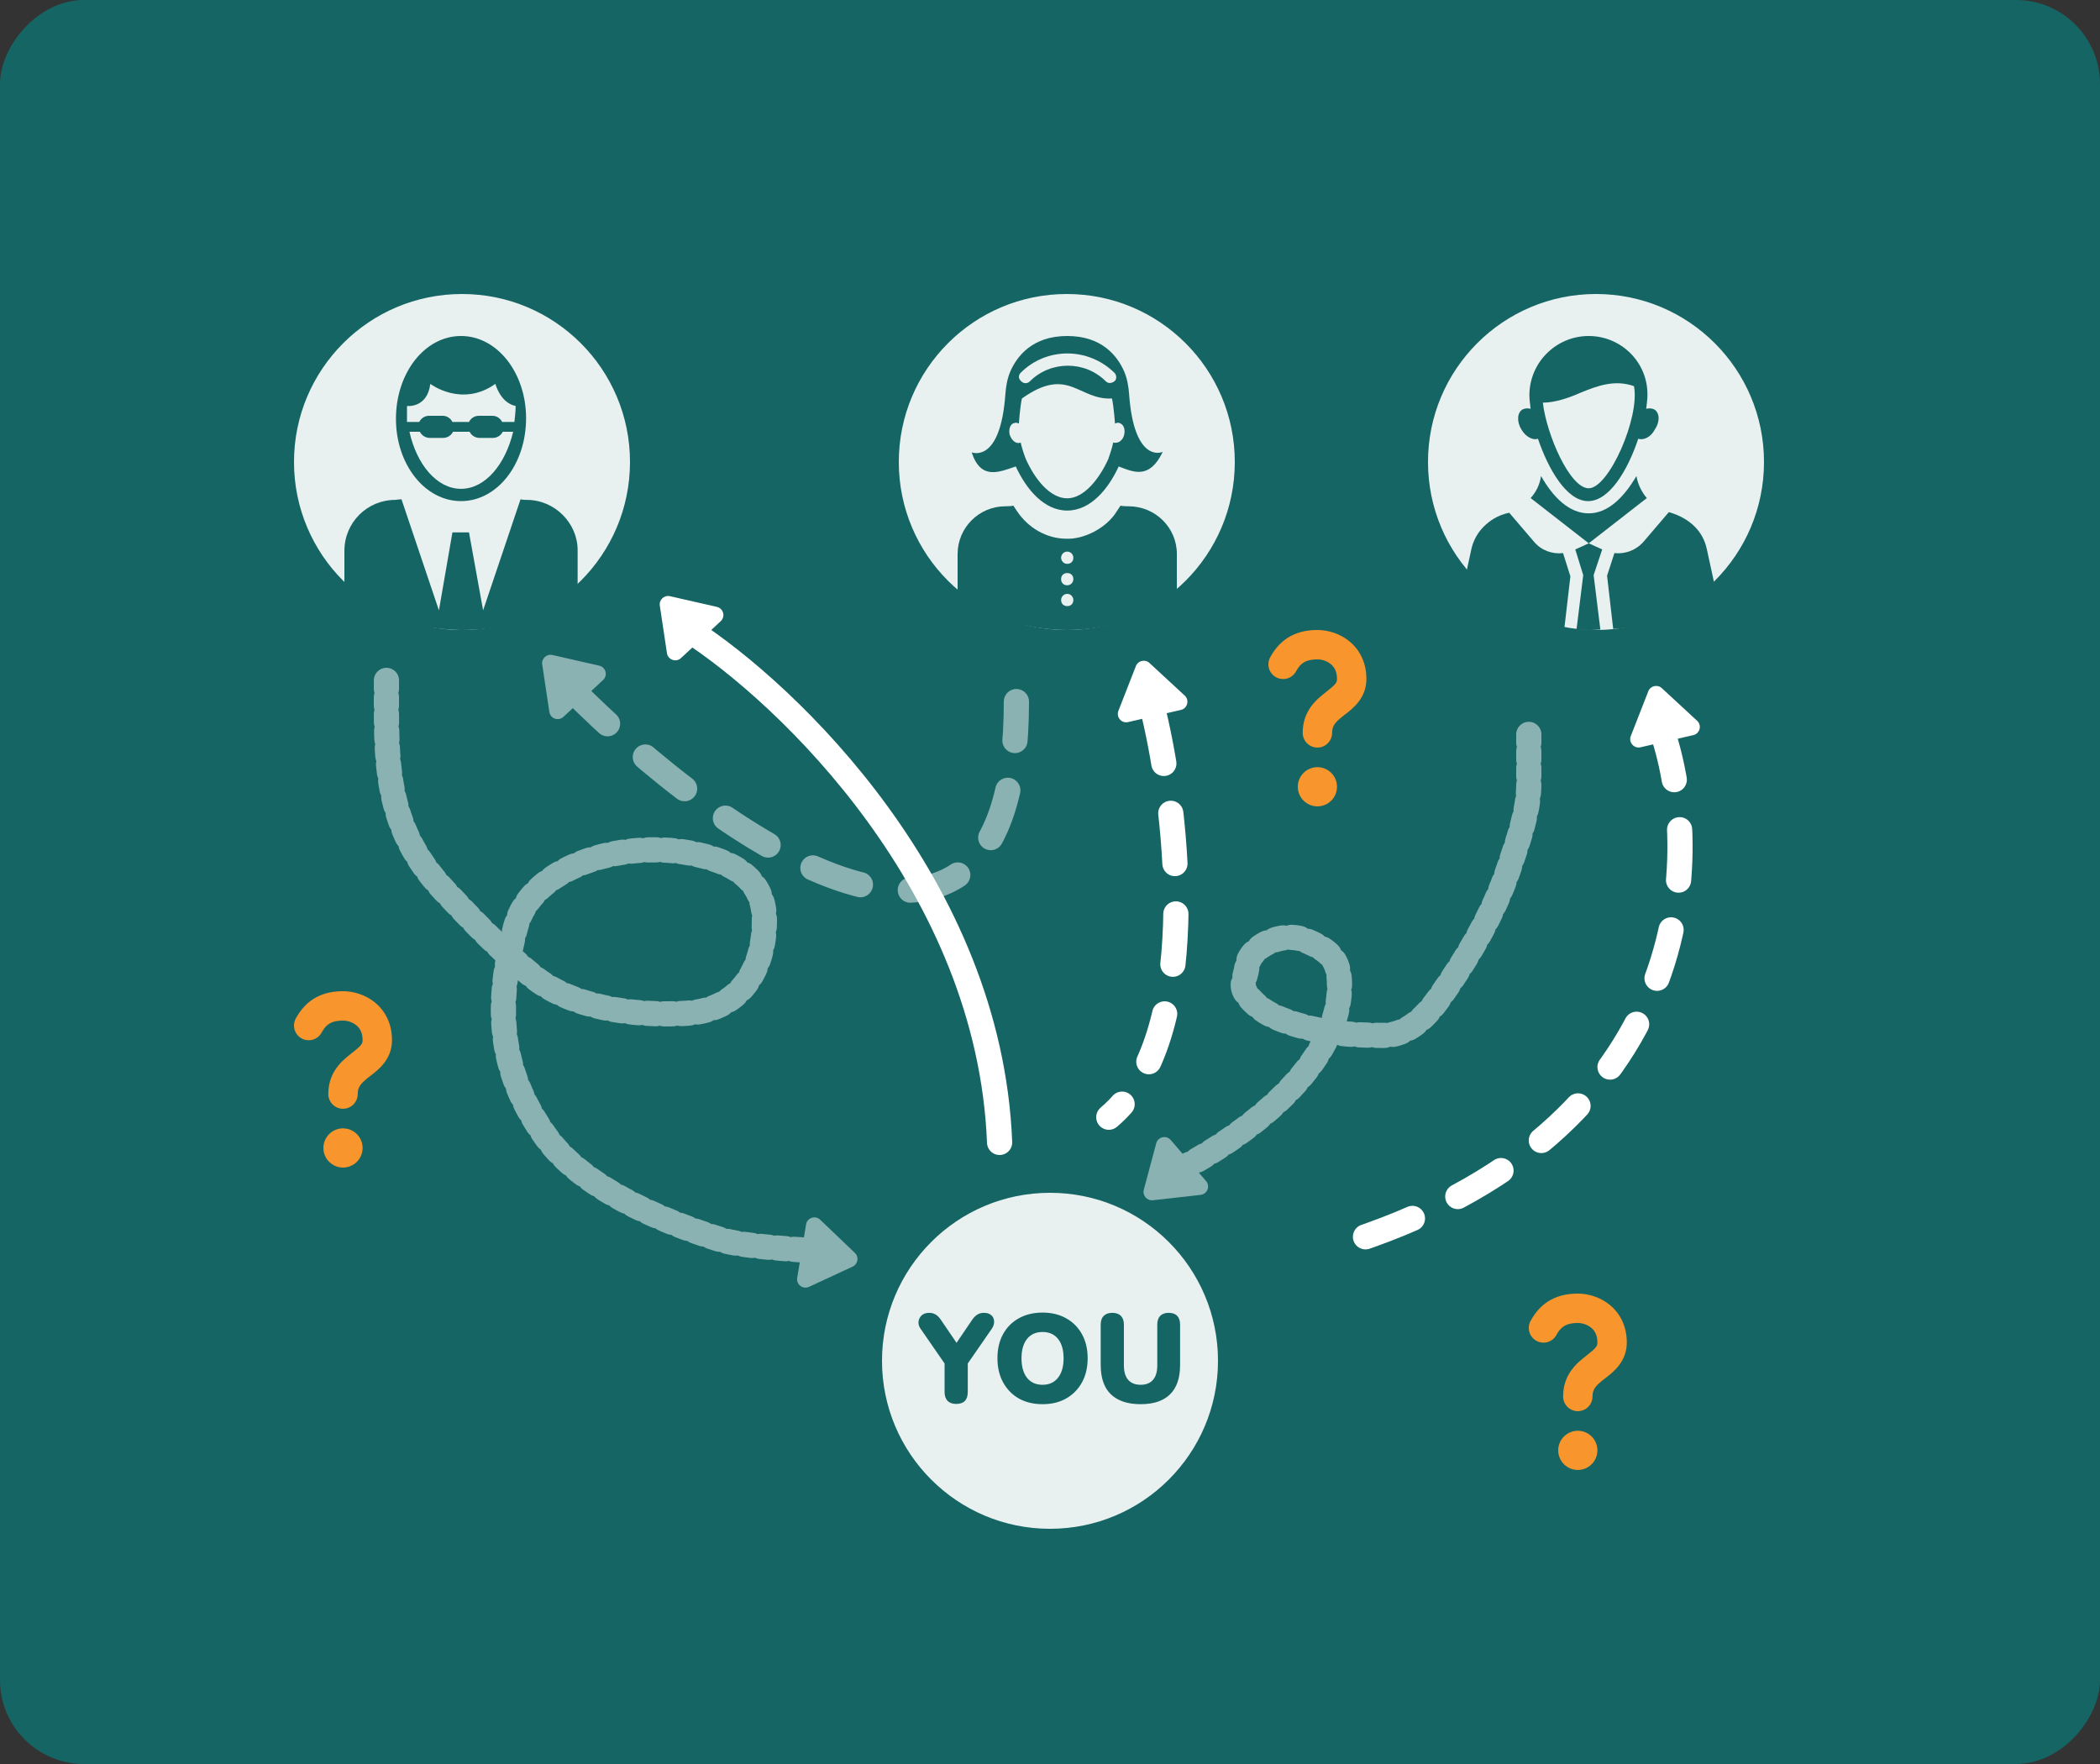
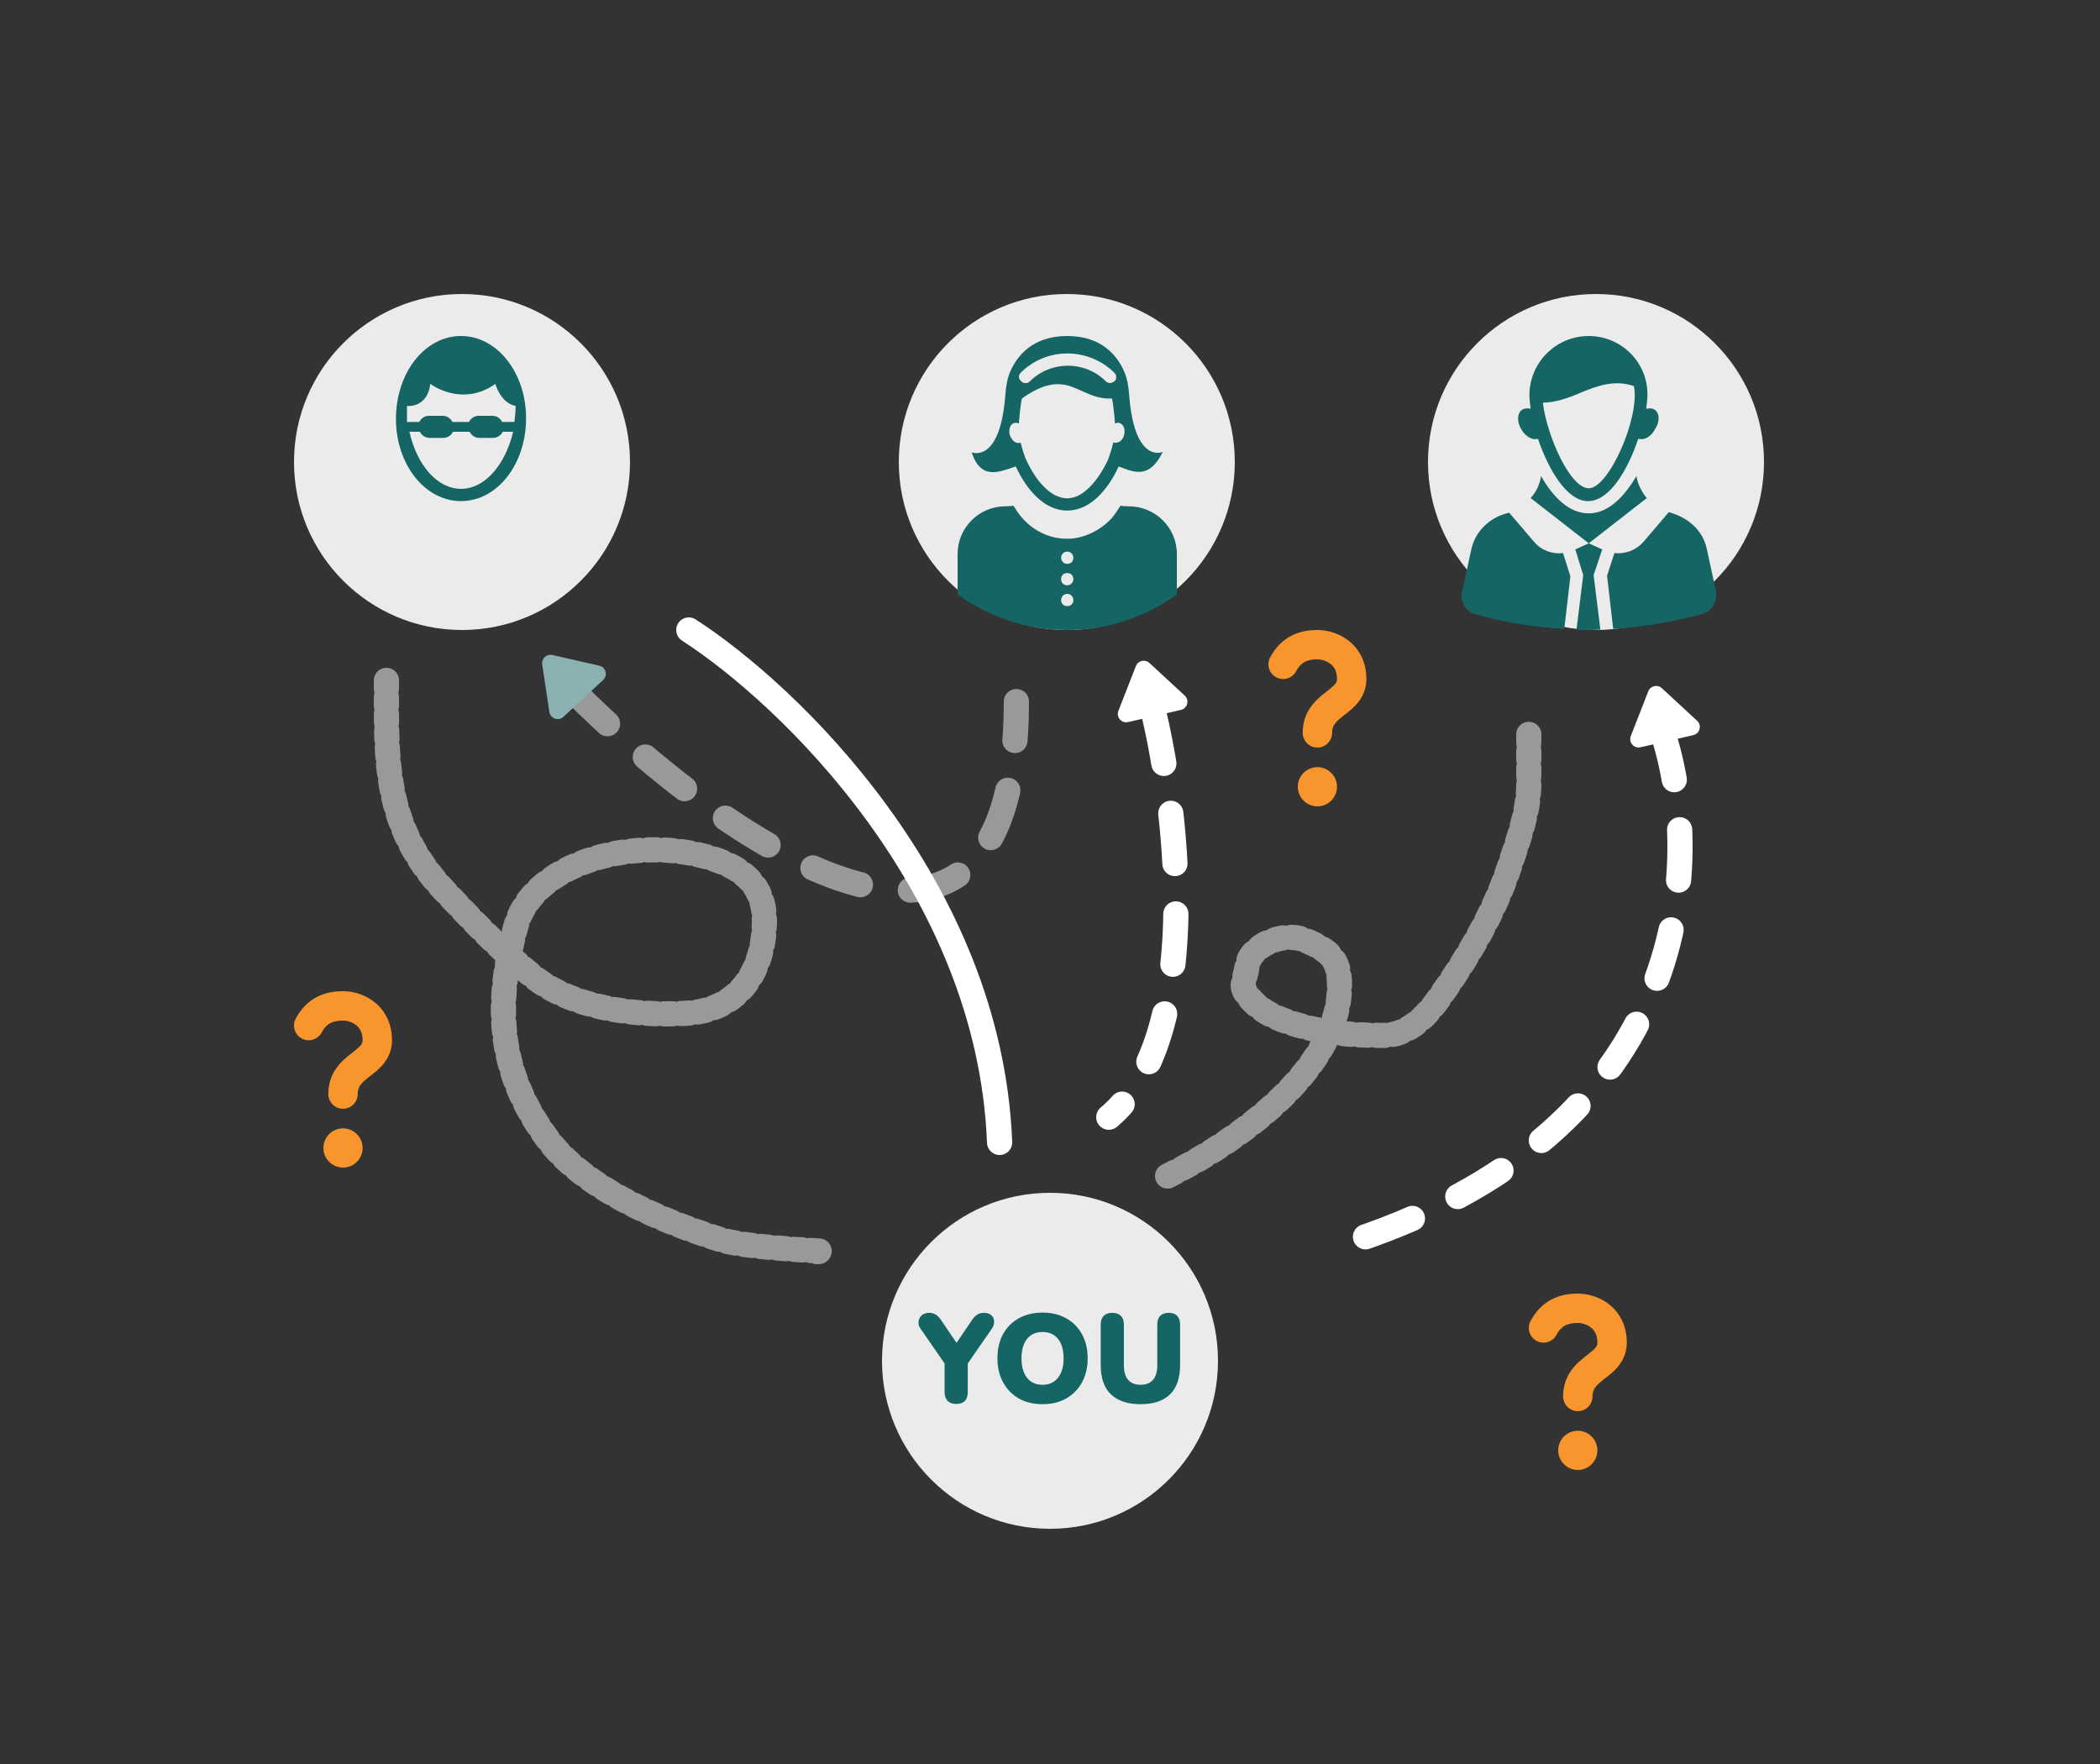
<svg xmlns="http://www.w3.org/2000/svg" width="250" height="210" viewBox="0 0 250 210" fill="none">
  <rect x="0" y="0" width="250" height="210" fill="#333333" stroke="none" />
-   <rect width="250" height="210" rx="10" transform="matrix(1 0 0 -1 0 210)" fill="#156564" />
  <circle cx="190" cy="55" r="20" fill="white" fill-opacity="0.9" />
  <path d="M186.077 65.845L186.951 68.612L186.223 74.872C182.655 74.654 179.16 74.144 175.666 73.125C174.501 72.834 173.773 71.596 174.064 70.431L175.156 65.408C175.375 64.389 175.884 63.442 176.612 62.714C177.34 61.986 178.287 61.331 179.67 61.04L182.655 64.534C183.529 65.554 184.839 65.99 186.077 65.845L186.077 65.845Z" fill="#156564" />
  <path d="M190.737 65.409L189.718 68.466L190.519 74.945C189.572 75.018 188.626 75.018 187.679 74.945L188.48 68.466L187.534 65.409L189.135 64.68L190.737 65.409Z" fill="#156564" />
  <path d="M196.051 59.293L189.135 64.68L182.219 59.293C182.874 58.565 183.311 57.691 183.456 56.672C184.912 59.22 186.805 61.113 189.135 61.113C191.465 61.113 193.358 59.147 194.814 56.672C194.959 57.618 195.469 58.638 196.051 59.293H196.051Z" fill="#156564" />
  <path d="M202.53 73.125C198.962 74.071 195.468 74.654 192.046 74.872L191.318 68.538L192.192 65.844C193.502 65.99 194.812 65.481 195.686 64.461L198.671 60.967C201.219 61.695 202.748 63.296 203.185 65.335L204.277 70.358C204.495 71.596 203.767 72.834 202.53 73.125Z" fill="#156564" />
  <path d="M196.923 48.736C196.631 48.591 196.34 48.591 195.976 48.663C196.049 48.081 196.122 47.498 196.122 47.062C196.195 43.13 192.991 40 189.133 40C185.274 40 182.071 43.131 182.071 47.062C182.071 47.499 182.143 48.081 182.216 48.664C181.925 48.591 181.561 48.591 181.27 48.737C180.614 49.101 180.541 50.193 181.124 51.139C181.634 52.013 182.507 52.45 183.09 52.231C184.327 55.871 186.511 59.657 189.06 59.657C191.608 59.657 193.792 55.944 195.03 52.231C195.685 52.45 196.558 52.013 196.995 51.139C197.65 50.193 197.578 49.1 196.922 48.736L196.923 48.736ZM189.133 58.128C186.876 58.128 184.11 51.721 183.673 47.935C185.129 47.935 186.803 47.353 188.114 46.771C190.225 45.897 192.264 45.169 194.521 45.97C195.249 49.683 191.536 58.128 189.133 58.128H189.133Z" fill="#156564" />
  <circle cx="127" cy="55" r="20" fill="white" fill-opacity="0.9" />
  <path d="M134.344 60.271C134.344 60.271 133.615 60.271 133.396 60.198L132.959 60.854C131.719 62.896 129.021 64.208 126.979 64.135C124.573 64.135 122.386 62.823 121.073 60.854L120.636 60.198C120.417 60.271 119.688 60.271 119.688 60.271C116.552 60.271 114 62.823 114 65.958V70.771C117.646 73.396 122.167 75 127.052 75C131.937 75 136.458 73.396 140.104 70.771V65.958C140.104 62.823 137.552 60.271 134.344 60.271H134.344ZM127.052 72.156C126.615 72.156 126.323 71.865 126.323 71.427C126.323 71.063 126.615 70.698 127.052 70.698C127.49 70.698 127.781 71.062 127.781 71.427C127.781 71.865 127.49 72.156 127.052 72.156ZM127.052 69.677C126.615 69.677 126.323 69.385 126.323 68.948C126.323 68.51 126.615 68.219 127.052 68.219C127.49 68.219 127.781 68.51 127.781 68.948C127.781 69.313 127.49 69.677 127.052 69.677ZM127.052 67.125C126.615 67.125 126.323 66.761 126.323 66.396C126.323 66.031 126.615 65.667 127.052 65.667C127.49 65.667 127.781 66.031 127.781 66.396C127.781 66.834 127.49 67.125 127.052 67.125Z" fill="#156564" />
  <path d="M134.417 46.927C134.344 45.979 134.198 45.104 133.834 44.229C133.032 42.406 131.209 40 127.052 40C122.896 40 121.073 42.406 120.271 44.229C119.907 45.104 119.761 45.979 119.688 46.927C119.105 55.021 115.896 53.927 115.677 53.854C116.771 57.208 118.959 56.187 120.927 55.531C122.167 58.229 124.282 60.781 127.052 60.781C129.823 60.781 131.938 58.229 133.177 55.531C134.927 56.187 136.823 57.135 138.427 53.781C138.209 53.927 135 55.021 134.417 46.927V46.927ZM121.511 44.375C124.573 41.312 129.531 41.312 132.667 44.375C132.959 44.667 132.959 45.177 132.667 45.396C132.156 45.76 131.792 45.541 131.646 45.396C129.167 42.916 125.084 42.916 122.604 45.396C122.312 45.688 121.875 45.688 121.583 45.396C121.219 45.104 121.219 44.667 121.51 44.375H121.511ZM133.834 51.739C133.688 52.396 133.177 52.833 132.521 52.687C132.375 53.417 132.157 54 131.938 54.656C130.844 57.062 129.021 59.323 127.052 59.323C125.011 59.323 123.188 57.062 122.094 54.583C121.875 54 121.657 53.344 121.511 52.688C120.928 52.906 120.417 52.396 120.198 51.74C120.053 51.083 120.271 50.427 120.782 50.354C120.927 50.281 121.146 50.354 121.292 50.427C121.292 50.427 121.438 48.385 121.657 47.438C127.198 43.5 128.365 47.656 132.375 47.438C132.594 48.386 132.74 50.427 132.74 50.427C132.886 50.354 133.104 50.281 133.25 50.354C133.761 50.5 133.979 51.083 133.834 51.739Z" fill="#156564" />
  <circle cx="55" cy="55" r="20" fill="white" fill-opacity="0.9" />
  <path d="M54.882 59.655C59.193 59.655 62.628 55.271 62.628 49.791C62.628 44.384 59.193 40 54.882 40C50.571 40 47.137 44.384 47.137 49.864C47.137 55.271 50.571 59.655 54.882 59.655ZM54.882 58.194C52.032 58.194 49.621 55.344 48.744 51.399H49.986C50.206 51.837 50.644 52.13 51.156 52.13H52.763C53.275 52.13 53.713 51.837 53.932 51.399H55.905C56.124 51.837 56.563 52.13 57.075 52.13H58.682C59.194 52.13 59.632 51.837 59.851 51.399H61.093C60.143 55.344 57.732 58.194 54.882 58.194ZM48.452 48.33C48.452 48.33 50.863 48.622 51.228 45.699C51.228 45.699 54.955 48.549 58.974 45.699C58.974 45.699 59.558 47.965 61.385 48.33C61.385 48.987 61.312 49.572 61.239 50.23H59.778C59.559 49.791 59.12 49.499 58.609 49.499H57.001C56.489 49.499 56.051 49.791 55.832 50.23H53.859C53.64 49.791 53.201 49.499 52.69 49.499H51.082C50.571 49.499 50.132 49.791 49.913 50.23H48.452C48.452 49.572 48.452 48.987 48.452 48.33H48.452Z" fill="#156564" />
-   <path d="M62.701 59.51C62.701 59.51 62.117 59.51 61.971 59.436L57.513 72.662L55.833 63.382H53.86L52.253 72.662L47.795 59.436C47.649 59.436 47.065 59.51 47.065 59.51C43.703 59.51 41 62.213 41 65.574V70.689C41.95 71.347 42.973 72.004 43.996 72.516C48.526 75 54.956 75 54.956 75C59.121 75 63.212 74.05 66.793 71.931C67.451 71.566 68.108 71.128 68.766 70.616V65.501C68.766 62.286 66.062 59.51 62.701 59.51Z" fill="#156564" />
  <path d="M46.004 81C46.004 90.393 45.586 98.283 52.927 106.06C56.342 109.677 59.398 112.931 63.349 116.165C67.928 119.913 75.305 120.992 81.617 120.635C88.836 120.228 91.001 114.462 91.001 109.617C91.001 104.855 87.658 102.555 82.001 101.526C73.972 100.066 63.308 103.112 61.388 110.341C58.967 119.457 59.155 127.246 65.041 135.4C69.282 141.275 78.214 145.192 85.809 147.584C89.403 148.715 101.082 149 97.231 149" stroke="white" stroke-opacity="0.5" stroke-width="3" stroke-linecap="round" stroke-dasharray="1 1" />
-   <path d="M101.503 150.788C102.142 150.491 102.283 149.645 101.774 149.158L97.639 145.203C97.059 144.648 96.093 144.969 95.962 145.762L94.906 152.124C94.774 152.917 95.584 153.533 96.313 153.195L101.503 150.788Z" fill="#8AB2B2" />
  <path d="M68 82C85.667 99.769 121 124.949 121 83.523" stroke="white" stroke-opacity="0.5" stroke-width="3" stroke-linecap="round" stroke-dasharray="6 6" />
  <path d="M65.76 77.976C65.073 77.82 64.444 78.404 64.549 79.1L65.4 84.757C65.52 85.552 66.481 85.888 67.07 85.342L71.796 80.955C72.385 80.408 72.122 79.425 71.338 79.247L65.76 77.976Z" fill="#8AB2B2" />
  <path d="M82 75C93.833 82.625 117.8 105.5 119 136" stroke="white" stroke-width="3" stroke-linecap="round" />
-   <path d="M79.76 70.976C79.073 70.82 78.444 71.404 78.549 72.1L79.4 77.757C79.52 78.552 80.481 78.888 81.07 78.342L85.796 73.955C86.385 73.408 86.122 72.425 85.338 72.247L79.76 70.976Z" fill="white" />
  <path d="M139 140C147.157 135.954 159.056 127.624 159.451 117.895C159.592 114.419 158.584 113.239 155.256 111.89C152.74 110.87 148.752 112.56 148.439 115.131C148.25 116.685 147.442 117.276 148.672 118.718C149.916 120.177 151.252 120.917 153.217 121.614C156.926 122.93 160.743 123.262 164.695 123.262C167.537 123.262 169.735 121.056 171.25 118.931C174.588 114.247 177.83 108.751 179.611 103.414C180.67 100.243 182 96.654 182 93.371C182 92.175 182 90.98 182 89.784C182 89.052 182 85.343 182 87.871" stroke="white" stroke-opacity="0.5" stroke-width="3" stroke-linecap="round" stroke-dasharray="1 1" />
-   <path d="M136.167 141.633C135.985 142.314 136.545 142.964 137.245 142.886L142.93 142.247C143.729 142.158 144.101 141.21 143.577 140.601L139.37 135.713C138.846 135.104 137.854 135.33 137.646 136.107L136.167 141.633Z" fill="#8AB2B2" />
  <path d="M137.378 85C140.246 97.082 143.186 123.596 132 133" stroke="white" stroke-width="3" stroke-linecap="round" stroke-dasharray="6 6" />
  <path d="M136.835 78.924C136.318 78.446 135.481 78.639 135.225 79.295L133.143 84.623C132.85 85.372 133.515 86.142 134.298 85.962L140.583 84.515C141.366 84.335 141.628 83.352 141.037 82.806L136.835 78.924Z" fill="white" />
  <path d="M197.865 87C203.026 102.344 202.08 136.224 157 149" stroke="white" stroke-width="3" stroke-linecap="round" stroke-dasharray="6 6" />
  <path d="M197.835 81.924C197.318 81.446 196.482 81.639 196.225 82.295L194.143 87.623C193.85 88.372 194.515 89.142 195.299 88.962L201.583 87.515C202.366 87.335 202.628 86.352 202.037 85.806L197.835 81.924Z" fill="white" />
  <circle cx="125" cy="162" r="20" fill="white" fill-opacity="0.9" />
  <path d="M113.83 167.135C113.39 167.135 113.05 167.015 112.81 166.775C112.57 166.525 112.45 166.17 112.45 165.71V162.32L109.57 158.15C109.4 157.91 109.325 157.645 109.345 157.355C109.375 157.065 109.495 156.815 109.705 156.605C109.925 156.395 110.235 156.29 110.635 156.29C110.915 156.29 111.17 156.36 111.4 156.5C111.63 156.64 111.845 156.865 112.045 157.175L113.875 159.86L115.705 157.16C115.915 156.85 116.13 156.63 116.35 156.5C116.57 156.36 116.83 156.29 117.13 156.29C117.51 156.29 117.805 156.385 118.015 156.575C118.225 156.765 118.335 157.005 118.345 157.295C118.365 157.585 118.275 157.88 118.075 158.18L115.21 162.32V165.71C115.21 166.66 114.75 167.135 113.83 167.135ZM124.113 167.165C123.043 167.165 122.103 166.94 121.293 166.49C120.493 166.03 119.868 165.39 119.418 164.57C118.968 163.75 118.743 162.795 118.743 161.705C118.743 160.605 118.963 159.65 119.403 158.84C119.853 158.02 120.483 157.385 121.293 156.935C122.103 156.485 123.043 156.26 124.113 156.26C125.183 156.26 126.118 156.485 126.918 156.935C127.728 157.385 128.358 158.02 128.808 158.84C129.258 159.65 129.483 160.605 129.483 161.705C129.483 162.795 129.258 163.75 128.808 164.57C128.358 165.39 127.728 166.03 126.918 166.49C126.118 166.94 125.183 167.165 124.113 167.165ZM124.113 164.855C124.893 164.855 125.503 164.58 125.943 164.03C126.393 163.47 126.618 162.695 126.618 161.705C126.618 160.715 126.398 159.945 125.958 159.395C125.518 158.845 124.903 158.57 124.113 158.57C123.323 158.57 122.708 158.845 122.268 159.395C121.828 159.945 121.608 160.715 121.608 161.705C121.608 162.695 121.828 163.47 122.268 164.03C122.708 164.58 123.323 164.855 124.113 164.855ZM135.792 167.165C134.252 167.165 133.072 166.775 132.252 165.995C131.442 165.215 131.037 164.05 131.037 162.5V157.685C131.037 157.235 131.157 156.89 131.397 156.65C131.637 156.41 131.977 156.29 132.417 156.29C132.857 156.29 133.197 156.41 133.437 156.65C133.677 156.89 133.797 157.235 133.797 157.685V162.53C133.797 163.3 133.967 163.88 134.307 164.27C134.647 164.66 135.142 164.855 135.792 164.855C136.432 164.855 136.922 164.66 137.262 164.27C137.602 163.88 137.772 163.3 137.772 162.53V157.685C137.772 157.235 137.887 156.89 138.117 156.65C138.357 156.41 138.697 156.29 139.137 156.29C139.577 156.29 139.912 156.41 140.142 156.65C140.372 156.89 140.487 157.235 140.487 157.685V162.5C140.487 164.05 140.087 165.215 139.287 165.995C138.497 166.775 137.332 167.165 135.792 167.165Z" fill="#156564" />
  <path d="M184.67 154.714C185.683 154.173 186.772 154 187.834 154C189.061 154 190.489 154.404 191.641 155.346C192.847 156.336 193.666 157.852 193.666 159.83C193.666 162.105 192.059 163.339 191.154 164.034L190.955 164.188C189.966 164.965 189.584 165.381 189.584 166.246C189.584 166.71 189.399 167.155 189.071 167.483C188.743 167.812 188.298 167.996 187.834 167.996C187.37 167.996 186.925 167.812 186.597 167.483C186.268 167.155 186.084 166.71 186.084 166.246C186.084 163.601 187.743 162.261 188.795 161.435C189.992 160.495 190.167 160.285 190.167 159.83C190.167 158.904 189.819 158.379 189.42 158.055C188.968 157.699 188.41 157.502 187.834 157.497C187.146 157.497 186.672 157.612 186.317 157.801C185.984 157.978 185.632 158.291 185.291 158.921C185.181 159.123 185.033 159.301 184.855 159.446C184.676 159.591 184.471 159.699 184.25 159.765C184.03 159.831 183.799 159.852 183.57 159.828C183.341 159.804 183.119 159.736 182.917 159.626C182.715 159.517 182.536 159.368 182.391 159.19C182.246 159.011 182.138 158.806 182.073 158.586C182.007 158.365 181.986 158.134 182.009 157.905C182.033 157.676 182.102 157.455 182.211 157.252C182.827 156.119 183.639 155.262 184.67 154.712V154.714Z" fill="#F8962D" />
  <path d="M187.834 174.995C188.453 174.995 189.046 174.749 189.484 174.311C189.921 173.874 190.167 173.28 190.167 172.662C190.167 172.043 189.921 171.45 189.484 171.012C189.046 170.575 188.453 170.329 187.834 170.329C187.215 170.329 186.622 170.575 186.184 171.012C185.747 171.45 185.501 172.043 185.501 172.662C185.501 173.28 185.747 173.874 186.184 174.311C186.622 174.749 187.215 174.995 187.834 174.995Z" fill="#F8962D" />
  <path d="M153.67 75.714C154.683 75.173 155.772 75 156.834 75C158.061 75 159.489 75.404 160.641 76.346C161.847 77.336 162.666 78.852 162.666 80.83C162.666 83.105 161.059 84.339 160.154 85.034L159.955 85.188C158.966 85.965 158.584 86.381 158.584 87.246C158.584 87.71 158.399 88.155 158.071 88.483C157.743 88.811 157.298 88.996 156.834 88.996C156.37 88.996 155.925 88.811 155.597 88.483C155.268 88.155 155.084 87.71 155.084 87.246C155.084 84.6 156.743 83.261 157.795 82.436C158.992 81.495 159.167 81.285 159.167 80.83C159.167 79.904 158.819 79.379 158.42 79.055C157.968 78.699 157.41 78.502 156.834 78.497C156.146 78.497 155.672 78.612 155.317 78.801C154.984 78.978 154.632 79.291 154.291 79.921C154.181 80.123 154.033 80.301 153.855 80.446C153.676 80.591 153.471 80.7 153.25 80.765C153.03 80.831 152.799 80.852 152.57 80.828C152.341 80.804 152.119 80.736 151.917 80.626C151.715 80.517 151.536 80.368 151.391 80.19C151.246 80.011 151.138 79.806 151.073 79.585C151.007 79.365 150.986 79.134 151.009 78.905C151.033 78.676 151.102 78.455 151.211 78.252C151.827 77.119 152.639 76.262 153.67 75.712V75.714Z" fill="#F8962D" />
  <path d="M156.834 95.995C157.453 95.995 158.046 95.749 158.484 95.311C158.921 94.874 159.167 94.281 159.167 93.662C159.167 93.043 158.921 92.45 158.484 92.012C158.046 91.575 157.453 91.329 156.834 91.329C156.215 91.329 155.622 91.575 155.184 92.012C154.747 92.45 154.501 93.043 154.501 93.662C154.501 94.281 154.747 94.874 155.184 95.311C155.622 95.749 156.215 95.995 156.834 95.995Z" fill="#F8962D" />
  <path d="M37.67 118.714C38.683 118.173 39.772 118 40.834 118C42.061 118 43.489 118.404 44.641 119.346C45.847 120.336 46.666 121.852 46.666 123.83C46.666 126.105 45.059 127.339 44.154 128.034L43.955 128.188C42.966 128.965 42.584 129.381 42.584 130.246C42.584 130.71 42.399 131.155 42.071 131.483C41.743 131.812 41.298 131.996 40.834 131.996C40.37 131.996 39.925 131.812 39.597 131.483C39.269 131.155 39.084 130.71 39.084 130.246C39.084 127.601 40.743 126.261 41.795 125.435C42.992 124.495 43.167 124.285 43.167 123.83C43.167 122.904 42.819 122.379 42.42 122.055C41.968 121.699 41.41 121.502 40.834 121.497C40.146 121.497 39.672 121.612 39.317 121.801C38.984 121.978 38.632 122.291 38.291 122.921C38.181 123.123 38.033 123.301 37.855 123.446C37.676 123.591 37.471 123.699 37.25 123.765C37.03 123.831 36.799 123.852 36.57 123.828C36.341 123.804 36.119 123.736 35.917 123.626C35.715 123.517 35.536 123.368 35.391 123.19C35.246 123.011 35.138 122.806 35.073 122.586C35.007 122.365 34.986 122.134 35.009 121.905C35.033 121.676 35.102 121.455 35.211 121.252C35.827 120.119 36.639 119.262 37.67 118.712V118.714Z" fill="#F8962D" />
  <path d="M40.834 138.995C41.453 138.995 42.046 138.749 42.484 138.311C42.921 137.874 43.167 137.28 43.167 136.662C43.167 136.043 42.921 135.45 42.484 135.012C42.046 134.575 41.453 134.329 40.834 134.329C40.215 134.329 39.622 134.575 39.184 135.012C38.747 135.45 38.501 136.043 38.501 136.662C38.501 137.28 38.747 137.874 39.184 138.311C39.622 138.749 40.215 138.995 40.834 138.995Z" fill="#F8962D" />
</svg>